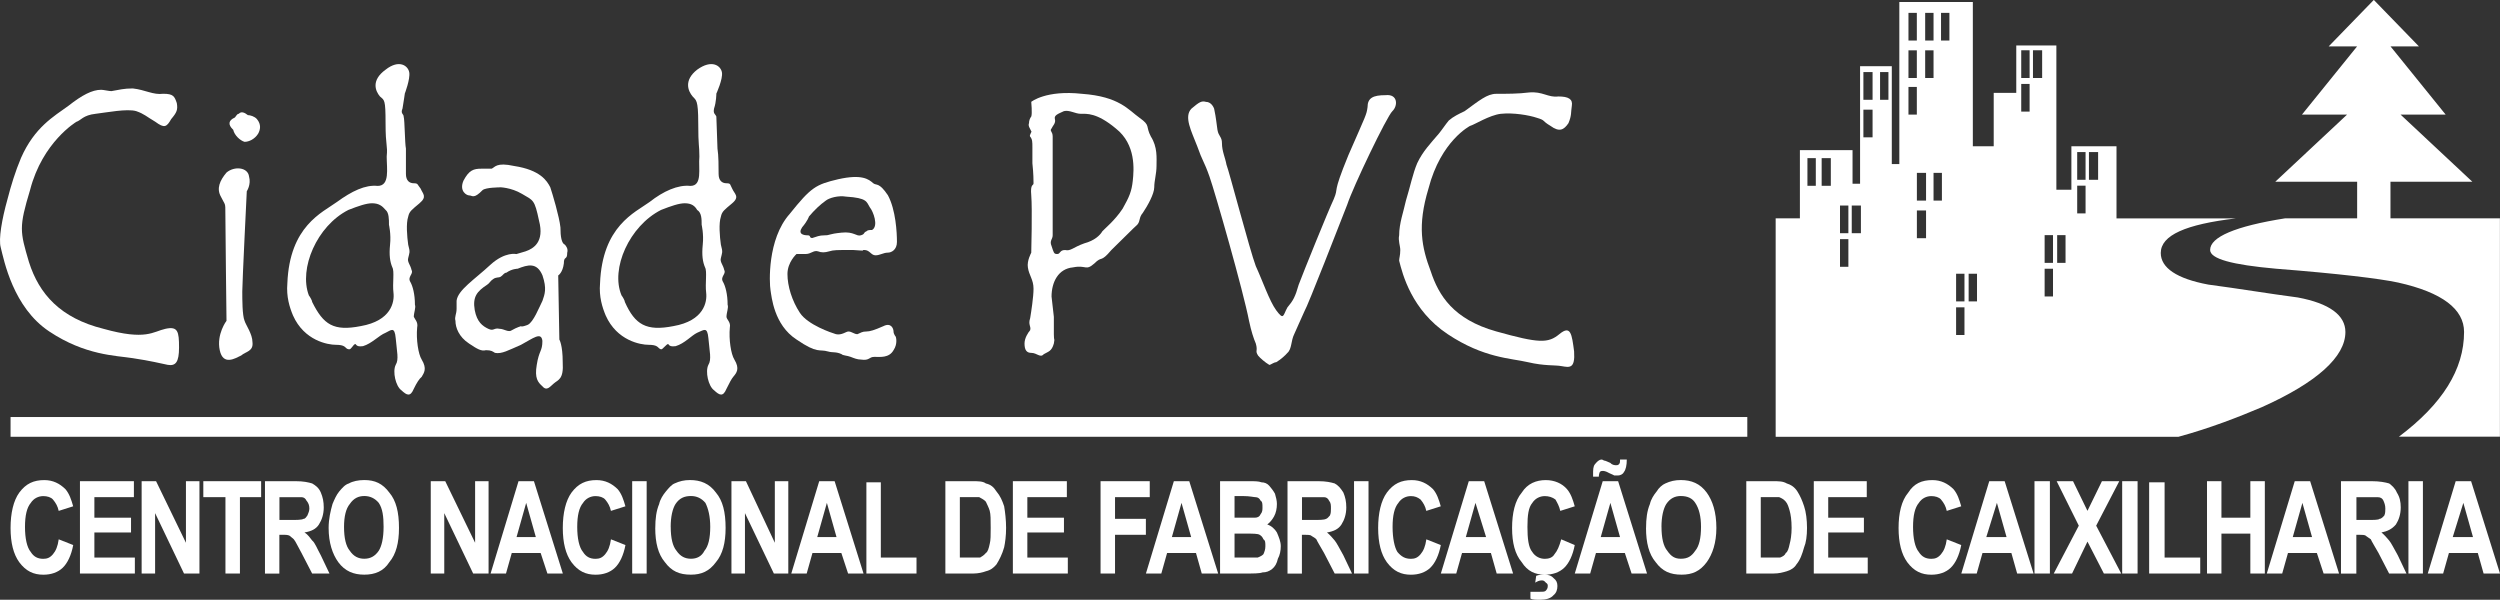
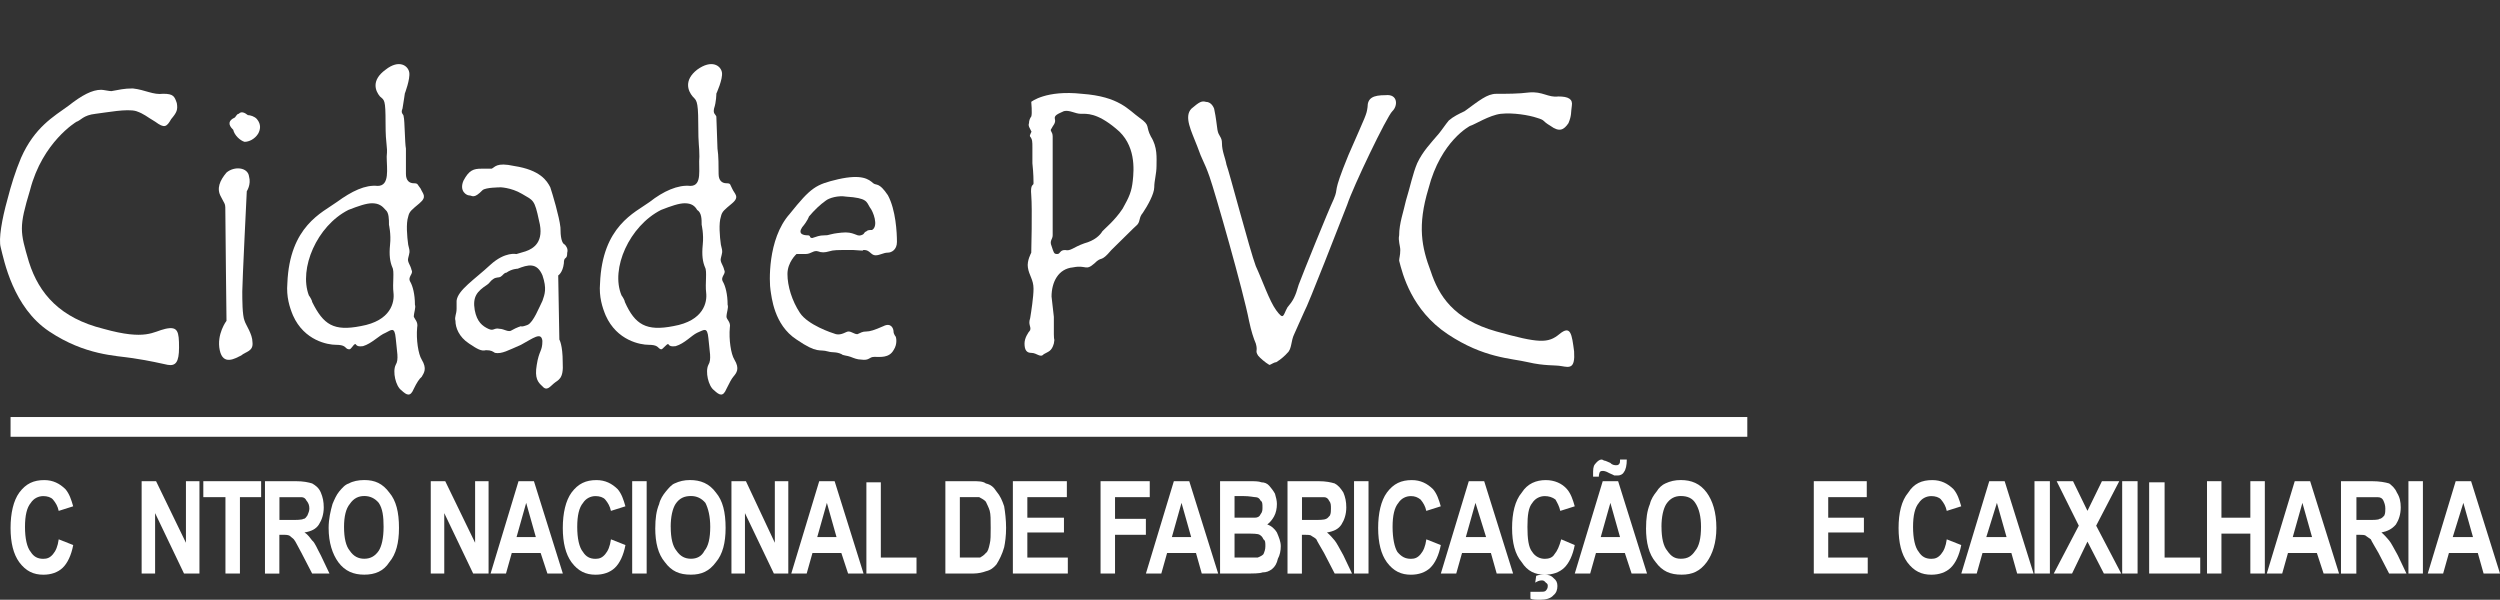
<svg xmlns="http://www.w3.org/2000/svg" width="396" height="95" viewBox="0 0 396 95" fill="none">
  <rect x="0" y="0" width="396" height="95" fill="#333333" stroke="none" />
  <g clip-path="url(#clip0_16_373)">
    <path fill-rule="evenodd" clip-rule="evenodd" d="M9.305 85.43L11.598 86.335C11.291 87.959 10.684 89.224 9.918 89.949C9.151 90.674 8.085 91.034 6.865 91.034C5.339 91.034 4.119 90.495 3.046 89.05C2.133 87.786 1.673 85.983 1.673 83.633C1.673 81.284 2.133 79.301 3.046 78.036C4.112 76.592 5.339 76.047 7.012 76.047C8.385 76.047 9.451 76.586 10.371 77.491C10.984 78.216 11.284 79.115 11.591 80.199L9.298 80.925C9.145 80.199 8.838 79.66 8.385 79.121C8.078 78.762 7.472 78.582 6.859 78.582C6.092 78.582 5.332 78.942 4.872 79.667C4.259 80.392 3.959 81.65 3.959 83.46C3.959 85.27 4.266 86.708 4.872 87.433C5.332 88.159 5.939 88.518 6.859 88.518C7.472 88.518 7.925 88.338 8.385 87.793C8.845 87.254 9.151 86.528 9.298 85.443" fill="white" />
-     <path fill-rule="evenodd" clip-rule="evenodd" d="M12.664 90.847V76.22H21.209V78.749H14.95V82.003H20.755V84.345H14.95V88.318H21.362V90.847H12.664Z" fill="white" />
    <path fill-rule="evenodd" clip-rule="evenodd" d="M22.435 90.847V76.22H24.721L29.453 85.976V76.22H31.593V90.847H29.147L24.568 81.277V90.847H22.435Z" fill="white" />
    <path fill-rule="evenodd" clip-rule="evenodd" d="M35.712 90.847V78.749H32.206V76.22H41.364V78.749H38.005V90.847H35.712Z" fill="white" />
    <path fill-rule="evenodd" clip-rule="evenodd" d="M44.264 82.362H45.943C47.01 82.362 47.776 82.362 48.083 82.183C48.389 82.183 48.543 81.823 48.696 81.643C48.849 81.284 49.003 80.918 49.003 80.559C49.003 80.02 48.849 79.654 48.543 79.294C48.389 78.935 48.083 78.755 47.776 78.755H44.264V82.369V82.362ZM41.971 90.847V76.22H46.856C48.076 76.22 48.843 76.399 49.449 76.579C50.062 76.938 50.516 77.304 50.822 78.023C51.129 78.749 51.282 79.467 51.282 80.372C51.282 81.457 50.975 82.362 50.516 83.081C50.056 83.806 49.296 84.166 48.223 84.345C48.836 84.705 49.136 85.25 49.443 85.61C49.902 85.969 50.209 86.874 50.816 87.959L52.189 90.847H49.443L47.763 87.6C47.15 86.515 46.85 85.796 46.543 85.43C46.39 85.25 46.083 85.071 45.93 84.891C45.623 84.711 45.317 84.711 44.71 84.711H44.25V90.854H41.958L41.971 90.847Z" fill="white" />
    <path fill-rule="evenodd" clip-rule="evenodd" d="M54.495 83.447C54.495 85.25 54.801 86.515 55.408 87.24C56.021 88.145 56.781 88.505 57.701 88.505C58.62 88.505 59.38 88.145 59.994 87.24C60.453 86.515 60.76 85.257 60.76 83.447C60.76 81.823 60.607 80.559 59.994 79.654C59.38 78.928 58.62 78.569 57.701 78.569C56.781 78.569 56.021 78.928 55.408 79.833C54.795 80.559 54.495 81.823 54.495 83.447ZM52.055 83.627C52.055 82.183 52.362 80.918 52.669 79.833C52.975 79.108 53.282 78.389 53.735 77.843C54.195 77.304 54.648 76.759 55.261 76.579C55.874 76.22 56.788 76.04 57.701 76.04C59.38 76.04 60.6 76.579 61.673 78.03C62.74 79.294 63.2 81.098 63.2 83.627C63.2 85.976 62.74 87.779 61.673 89.044C60.76 90.488 59.38 91.027 57.701 91.027C56.021 91.027 54.648 90.488 53.582 89.044C52.669 87.779 52.055 85.976 52.055 83.627Z" fill="white" />
    <path fill-rule="evenodd" clip-rule="evenodd" d="M68.232 90.847V76.22H70.525L75.257 85.976V76.22H77.39V90.847H74.95L70.371 81.277V90.847H68.232Z" fill="white" />
    <path fill-rule="evenodd" clip-rule="evenodd" d="M84.875 85.071L83.348 79.654L81.822 85.071H84.875ZM89.147 90.847H86.708L85.641 87.6H81.062L80.149 90.847H77.71L82.135 76.22H84.575L89.154 90.847H89.147Z" fill="white" />
    <path fill-rule="evenodd" clip-rule="evenodd" d="M96.779 85.43L99.072 86.335C98.765 87.959 98.159 89.224 97.392 89.949C96.626 90.674 95.559 91.034 94.339 91.034C92.813 91.034 91.593 90.495 90.52 89.05C89.607 87.786 89.147 85.983 89.147 83.633C89.147 81.284 89.607 79.301 90.52 78.036C91.587 76.592 92.813 76.047 94.486 76.047C95.859 76.047 96.925 76.586 97.845 77.491C98.459 78.216 98.758 79.115 99.065 80.199L96.772 80.925C96.619 80.199 96.312 79.66 95.859 79.121C95.552 78.762 94.946 78.582 94.333 78.582C93.566 78.582 92.806 78.942 92.347 79.667C91.733 80.392 91.433 81.65 91.433 83.46C91.433 85.27 91.74 86.708 92.347 87.433C92.806 88.159 93.413 88.518 94.333 88.518C94.946 88.518 95.399 88.338 95.859 87.793C96.319 87.254 96.626 86.528 96.772 85.443" fill="white" />
    <path d="M102.431 76.22H100.138V90.847H102.431V76.22Z" fill="white" />
    <path fill-rule="evenodd" clip-rule="evenodd" d="M106.243 83.447C106.243 85.25 106.55 86.515 107.157 87.24C107.77 88.145 108.53 88.505 109.449 88.505C110.369 88.505 111.129 88.145 111.589 87.24C112.202 86.515 112.502 85.257 112.502 83.447C112.502 81.823 112.195 80.559 111.736 79.654C111.122 78.928 110.363 78.569 109.443 78.569C108.376 78.569 107.61 78.928 107.003 79.833C106.543 80.559 106.237 81.823 106.237 83.447M103.797 83.627C103.797 82.183 103.951 80.918 104.411 79.833C104.564 79.108 105.024 78.389 105.477 77.843C105.93 77.298 106.39 76.759 106.85 76.579C107.616 76.22 108.376 76.04 109.289 76.04C110.969 76.04 112.342 76.579 113.409 78.03C114.475 79.294 114.935 81.098 114.935 83.627C114.935 85.976 114.475 87.779 113.409 89.044C112.342 90.488 111.116 91.027 109.436 91.027C107.603 91.027 106.383 90.488 105.317 89.044C104.251 87.779 103.791 85.976 103.791 83.627H103.797Z" fill="white" />
    <path fill-rule="evenodd" clip-rule="evenodd" d="M115.861 90.847V76.22H118.154L122.733 85.976V76.22H124.866V90.847H122.58L118.001 81.277V90.847H115.861Z" fill="white" />
    <path fill-rule="evenodd" clip-rule="evenodd" d="M132.504 85.071L130.978 79.654L129.452 85.071H132.504ZM136.777 90.847H134.337L133.271 87.6H128.692L127.779 90.847H125.339L129.765 76.22H132.204L136.783 90.847H136.777Z" fill="white" />
    <path fill-rule="evenodd" clip-rule="evenodd" d="M137.237 90.847V76.399H139.523V88.318H145.175V90.847H137.237Z" fill="white" />
    <path fill-rule="evenodd" clip-rule="evenodd" d="M152.04 78.749V88.318H155.246C155.553 88.139 155.859 87.959 156.159 87.593C156.466 87.413 156.619 86.868 156.772 86.149C156.926 85.61 156.926 84.705 156.926 83.62C156.926 82.356 156.926 81.45 156.772 80.911C156.619 80.372 156.312 79.827 156.159 79.467C155.853 79.108 155.393 78.928 155.093 78.742H152.04V78.749ZM149.747 76.22H154.02C154.933 76.22 155.699 76.22 156.159 76.579C156.926 76.759 157.379 77.118 157.839 77.843C158.452 78.569 158.752 79.288 159.058 80.193C159.212 81.098 159.365 82.362 159.365 83.627C159.365 84.891 159.212 85.976 159.058 86.695C158.752 87.779 158.292 88.684 157.839 89.403C157.379 89.942 156.926 90.308 156.159 90.488C155.699 90.668 154.939 90.847 154.173 90.847H149.747V76.22Z" fill="white" />
    <path fill-rule="evenodd" clip-rule="evenodd" d="M160.438 90.847V76.22H168.99V78.749H162.731V82.003H168.53V84.345H162.731V88.318H169.143V90.847H160.438Z" fill="white" />
    <path fill-rule="evenodd" clip-rule="evenodd" d="M174.328 90.847V76.22H182.12V78.749H176.621V82.183H181.507V84.711H176.621V90.847H174.328Z" fill="white" />
    <path fill-rule="evenodd" clip-rule="evenodd" d="M188.679 85.071L187.152 79.654L185.626 85.071H188.679ZM192.951 90.847H190.358L189.445 87.6H184.866L183.953 90.847H181.514L185.939 76.22H188.379L192.958 90.847H192.951Z" fill="white" />
    <path fill-rule="evenodd" clip-rule="evenodd" d="M195.551 84.525V88.318H199.216C199.676 88.139 199.983 87.959 200.13 87.779C200.283 87.42 200.436 87.054 200.436 86.515C200.436 85.976 200.436 85.61 200.13 85.43C199.976 85.071 199.823 84.891 199.516 84.705C199.21 84.525 198.45 84.525 197.377 84.525H195.544H195.551ZM195.551 78.569V82.003H198.756C199.216 82.003 199.523 81.823 199.67 81.464C199.976 81.104 199.976 80.738 199.976 80.379C199.976 79.84 199.976 79.474 199.67 79.294C199.516 78.935 199.21 78.755 198.903 78.755C198.597 78.755 197.99 78.576 196.917 78.576H195.544L195.551 78.569ZM193.258 76.22H197.837C198.75 76.22 199.363 76.22 199.823 76.399C200.283 76.399 200.736 76.579 201.043 76.938C201.349 77.298 201.656 77.664 201.956 78.203C202.109 78.742 202.262 79.288 202.262 79.827C202.262 80.552 202.109 81.271 201.802 81.817C201.496 82.356 201.189 82.722 200.736 83.081C201.349 83.261 201.956 83.806 202.262 84.345C202.569 85.071 202.876 85.79 202.876 86.515C202.876 87.24 202.722 87.959 202.416 88.505C202.262 89.23 201.956 89.769 201.503 90.129C201.043 90.488 200.589 90.668 199.976 90.668C199.516 90.847 198.603 90.847 197.077 90.847H193.258V76.22Z" fill="white" />
    <path fill-rule="evenodd" clip-rule="evenodd" d="M206.235 82.362H207.915C208.981 82.362 209.747 82.362 210.054 82.183C210.207 82.183 210.514 81.823 210.667 81.643C210.821 81.284 210.821 80.918 210.821 80.559C210.821 80.02 210.821 79.654 210.514 79.294C210.361 78.935 210.054 78.755 209.747 78.755H206.235V82.369V82.362ZM203.942 90.847V76.22H208.828C210.047 76.22 210.814 76.399 211.42 76.579C212.034 76.938 212.334 77.304 212.793 78.023C213.1 78.749 213.253 79.467 213.253 80.372C213.253 81.457 212.947 82.362 212.487 83.081C212.027 83.806 211.267 84.166 210.194 84.345C210.654 84.705 211.107 85.25 211.414 85.61C211.72 85.969 212.18 86.874 212.787 87.959L214.16 90.847H211.414L209.734 87.6C209.121 86.515 208.668 85.796 208.514 85.43C208.361 85.25 208.054 85.071 207.748 84.891C207.595 84.711 207.135 84.711 206.681 84.711H206.222V90.854H203.929L203.942 90.847Z" fill="white" />
    <path d="M216.773 76.22H214.48V90.847H216.773V76.22Z" fill="white" />
    <path fill-rule="evenodd" clip-rule="evenodd" d="M225.931 85.43L228.223 86.335C227.917 87.959 227.31 89.224 226.544 89.949C225.777 90.674 224.711 91.034 223.491 91.034C221.965 91.034 220.745 90.495 219.672 89.05C218.759 87.786 218.299 85.983 218.299 83.633C218.299 81.284 218.759 79.301 219.672 78.036C220.738 76.592 221.965 76.047 223.638 76.047C225.011 76.047 226.077 76.586 226.997 77.491C227.61 78.216 227.91 79.115 228.217 80.199L225.924 80.925C225.771 80.199 225.464 79.66 225.011 79.121C224.551 78.762 224.098 78.582 223.484 78.582C222.718 78.582 221.958 78.942 221.498 79.667C220.885 80.392 220.585 81.65 220.585 83.46C220.585 85.27 220.892 86.708 221.352 87.433C221.965 88.159 222.571 88.518 223.491 88.518C224.104 88.518 224.558 88.338 225.017 87.793C225.477 87.254 225.784 86.528 225.931 85.443" fill="white" />
    <path fill-rule="evenodd" clip-rule="evenodd" d="M235.395 85.071L233.715 79.654L232.189 85.071H235.395ZM239.668 90.847H237.075L236.162 87.6H231.583L230.669 90.847H228.23L232.656 76.22H235.095L239.674 90.847H239.668Z" fill="white" />
    <path fill-rule="evenodd" clip-rule="evenodd" d="M242.42 94.82V93.736H243.947C244.407 93.736 244.713 93.736 244.86 93.556C245.013 93.376 245.166 93.197 245.166 92.831C245.166 92.651 245.166 92.471 244.86 92.291C244.706 92.112 244.553 91.932 244.247 91.932C243.787 91.932 243.48 92.112 243.18 92.291L243.333 91.207C243.793 91.027 244.247 91.027 244.706 91.027C245.32 91.027 245.773 91.207 246.08 91.566C246.539 91.925 246.693 92.291 246.693 92.831C246.693 93.37 246.539 93.915 246.08 94.275C245.62 94.814 244.86 95 243.94 95C243.327 95 242.72 95 242.414 94.82M247.299 85.43L249.439 86.335C249.132 87.959 248.526 89.224 247.759 89.949C246.993 90.674 245.926 91.034 244.706 91.034C243.18 91.034 241.96 90.495 241.041 89.05C239.974 87.786 239.514 85.983 239.514 83.633C239.514 81.284 239.974 79.301 241.041 78.036C241.954 76.592 243.333 76.047 244.86 76.047C246.233 76.047 247.453 76.586 248.219 77.491C248.832 78.216 249.132 79.115 249.439 80.199L247.146 80.925C246.993 80.199 246.686 79.66 246.379 79.121C245.92 78.762 245.313 78.582 244.7 78.582C243.933 78.582 243.173 78.942 242.714 79.667C242.1 80.392 241.947 81.65 241.947 83.46C241.947 85.27 242.1 86.708 242.714 87.433C243.173 88.159 243.933 88.518 244.7 88.518C245.313 88.518 245.92 88.338 246.226 87.793C246.686 87.254 246.993 86.528 247.293 85.443L247.299 85.43Z" fill="white" />
    <path fill-rule="evenodd" clip-rule="evenodd" d="M253.258 75.501H252.345V75.141C252.345 74.416 252.345 73.877 252.651 73.518C252.958 73.158 253.265 72.792 253.718 72.792C253.871 72.792 254.024 72.972 254.178 72.972C254.331 72.972 254.638 73.152 255.091 73.331C255.397 73.691 255.857 73.691 256.004 73.691C256.151 73.691 256.311 73.691 256.464 73.511C256.617 73.331 256.617 73.152 256.617 72.786H257.684C257.684 73.691 257.53 74.409 257.224 74.775C257.07 75.135 256.611 75.314 256.311 75.314H255.697C255.697 75.314 255.391 75.135 254.931 74.955C254.318 74.596 254.018 74.596 253.864 74.596C253.711 74.596 253.558 74.596 253.405 74.775C253.405 74.775 253.251 75.135 253.251 75.501M256.611 85.071L255.084 79.654L253.558 85.071H256.611ZM260.883 90.847H258.443L257.377 87.6H252.798L251.885 90.847H249.445L253.871 76.22H256.311L260.89 90.847H260.883Z" fill="white" />
    <path fill-rule="evenodd" clip-rule="evenodd" d="M263.182 83.447C263.182 85.25 263.489 86.515 264.096 87.24C264.709 88.145 265.315 88.505 266.235 88.505C267.302 88.505 267.915 88.145 268.528 87.24C269.141 86.515 269.441 85.257 269.441 83.447C269.441 81.823 269.134 80.559 268.528 79.654C268.068 78.928 267.308 78.569 266.235 78.569C265.322 78.569 264.555 78.928 263.942 79.833C263.482 80.559 263.176 81.823 263.176 83.447M260.736 83.627C260.736 82.183 260.89 80.918 261.349 79.833C261.503 79.108 261.963 78.389 262.416 77.843C262.723 77.304 263.329 76.759 263.789 76.579C264.555 76.22 265.315 76.04 266.228 76.04C267.908 76.04 269.281 76.579 270.348 78.03C271.261 79.294 271.874 81.098 271.874 83.627C271.874 85.976 271.261 87.779 270.348 89.044C269.281 90.488 268.055 91.027 266.375 91.027C264.542 91.027 263.322 90.488 262.256 89.044C261.19 87.779 260.73 85.976 260.73 83.627H260.736Z" fill="white" />
-     <path fill-rule="evenodd" clip-rule="evenodd" d="M278.906 78.749V88.318H281.958C282.418 88.139 282.725 87.959 282.871 87.593C283.178 87.413 283.331 86.868 283.485 86.149C283.638 85.61 283.791 84.705 283.791 83.62C283.791 82.356 283.638 81.45 283.485 80.911C283.331 80.372 283.178 79.827 282.871 79.467C282.565 79.108 282.258 78.928 281.805 78.742H278.906V78.749ZM276.613 76.22H280.732C281.798 76.22 282.412 76.22 283.025 76.579C283.638 76.759 284.244 77.118 284.704 77.843C285.164 78.569 285.471 79.288 285.771 80.193C286.077 81.098 286.231 82.362 286.231 83.627C286.231 84.891 286.077 85.976 285.771 86.695C285.464 87.779 285.158 88.684 284.551 89.403C284.244 89.942 283.638 90.308 283.025 90.488C282.412 90.668 281.805 90.847 280.885 90.847H276.613V76.22Z" fill="white" />
    <path fill-rule="evenodd" clip-rule="evenodd" d="M287.304 90.847V76.22H295.695V78.749H289.59V82.003H295.242V84.345H289.59V88.318H295.849V90.847H287.304Z" fill="white" />
    <path fill-rule="evenodd" clip-rule="evenodd" d="M308.366 85.43L310.659 86.335C310.352 87.959 309.746 89.224 308.979 89.949C308.213 90.674 307.146 91.034 305.926 91.034C304.4 91.034 303.18 90.495 302.107 89.05C301.194 87.786 300.734 85.983 300.734 83.633C300.734 81.284 301.194 79.301 302.261 78.036C303.174 76.592 304.4 76.047 306.08 76.047C307.453 76.047 308.519 76.586 309.439 77.491C310.052 78.216 310.352 79.115 310.659 80.199L308.366 80.925C308.213 80.199 307.906 79.66 307.453 79.121C307.146 78.762 306.54 78.582 305.926 78.582C305.16 78.582 304.4 78.942 303.94 79.667C303.327 80.392 303.027 81.65 303.027 83.46C303.027 85.27 303.334 86.708 303.94 87.433C304.4 88.159 305.007 88.518 305.926 88.518C306.54 88.518 306.993 88.338 307.453 87.793C307.913 87.254 308.219 86.528 308.366 85.443" fill="white" />
    <path fill-rule="evenodd" clip-rule="evenodd" d="M317.837 85.071L316.311 79.654L314.631 85.071H317.837ZM322.109 90.847H319.517L318.604 87.6H314.025L313.111 90.847H310.672L315.098 76.22H317.537L322.116 90.847H322.109Z" fill="white" />
    <path d="M324.702 76.22H322.263V90.847H324.702V76.22Z" fill="white" />
    <path fill-rule="evenodd" clip-rule="evenodd" d="M325.315 90.847L329.281 83.267L325.775 76.22H328.368L330.654 80.918L332.947 76.22H335.693L332.034 83.267L336 90.847H333.254L330.654 85.79L328.215 90.847H325.315Z" fill="white" />
    <path d="M338.593 76.22H336.153V90.847H338.593V76.22Z" fill="white" />
    <path fill-rule="evenodd" clip-rule="evenodd" d="M340.426 90.847V76.399H342.872V88.318H348.517V90.847H340.426Z" fill="white" />
    <path fill-rule="evenodd" clip-rule="evenodd" d="M349.59 90.847V76.22H351.876V82.003H356.455V76.22H358.748V90.847H356.455V84.525H351.876V90.847H349.59Z" fill="white" />
    <path fill-rule="evenodd" clip-rule="evenodd" d="M366.227 85.071L364.7 79.654L363.174 85.071H366.227ZM370.499 90.847H368.059L366.993 87.6H362.414L361.501 90.847H359.061L363.487 76.22H365.927L370.506 90.847H370.499Z" fill="white" />
    <path fill-rule="evenodd" clip-rule="evenodd" d="M373.252 82.362H374.931C375.998 82.362 376.764 82.362 376.917 82.183C377.224 82.183 377.531 81.823 377.684 81.643C377.837 81.284 377.837 80.918 377.837 80.559C377.837 80.02 377.684 79.654 377.531 79.294C377.377 78.935 377.071 78.755 376.618 78.755H373.258V82.369L373.252 82.362ZM370.812 90.847V76.22H375.698C376.917 76.22 377.837 76.399 378.444 76.579C378.904 76.938 379.357 77.304 379.664 78.023C380.123 78.749 380.277 79.467 380.277 80.372C380.277 81.457 379.97 82.362 379.51 83.081C378.897 83.806 378.137 84.166 377.217 84.345C377.677 84.705 378.131 85.25 378.437 85.61C378.744 85.969 379.204 86.874 379.81 87.959L381.183 90.847H378.437L376.758 87.6C376.144 86.515 375.691 85.796 375.538 85.43C375.231 85.25 375.078 85.071 374.771 84.891C374.618 84.711 374.158 84.711 373.705 84.711H373.245V90.854H370.806L370.812 90.847Z" fill="white" />
    <path d="M383.789 76.22H381.496V90.847H383.789V76.22Z" fill="white" />
    <path fill-rule="evenodd" clip-rule="evenodd" d="M391.721 85.071L390.195 79.654L388.515 85.071H391.721ZM395.993 90.847H393.401L392.487 87.6H387.908L386.995 90.847H384.556L388.982 76.22H391.421L396 90.847H395.993Z" fill="white" />
    <path d="M276.773 66.057H1.673V69.185H276.773V66.057Z" fill="white" />
-     <path fill-rule="evenodd" clip-rule="evenodd" d="M292.783 42.266V37.88H291.456V42.266H292.783ZM292.783 36.942V32.556H291.456V36.942H292.783ZM287.624 29.428V25.043H286.297V29.428H287.624ZM294.769 36.942V32.556H293.316V36.942H294.769ZM290.003 29.428V25.043H288.55V29.428H290.003ZM311.172 53.067V48.681H309.846V53.067H311.172ZM311.172 47.743V43.357H309.846V47.743H311.172ZM305.087 37.727V33.342H303.634V37.727H305.087ZM313.158 47.743V43.357H311.832V47.743H313.158ZM296.615 21.755V17.369H295.162V21.755H296.615ZM305.087 31.771V27.385H303.634V31.771H305.087ZM307.599 31.771V27.385H306.273V31.771H307.599ZM296.615 15.806V11.42H295.162V15.806H296.615ZM299.128 15.806V11.42H297.802V15.806H299.128ZM325.196 46.958V42.572H323.869V46.958H325.196ZM303.627 18.155V13.769H302.301V18.155H303.627ZM325.196 41.634V37.248H323.869V41.634H325.196ZM303.627 12.358V7.973H302.301V12.358H303.627ZM327.182 41.634V37.248H325.855V41.634H327.182ZM306.273 12.358V7.973H304.947V12.358H306.273ZM303.627 6.409V2.036H302.301V6.422H303.627V6.409ZM306.273 6.409V2.036H304.947V6.422H306.273V6.409ZM308.786 6.409V2.036H307.459V6.422H308.786V6.409ZM330.354 33.801V29.415H329.028V33.801H330.354ZM321.49 17.676V13.29H320.163V17.676H321.49ZM330.354 28.477V24.091H329.028V28.477H330.354ZM332.341 28.477V24.091H330.888V28.477H332.341ZM321.49 12.352V7.966H320.163V12.352H321.49ZM323.476 12.352V7.966H322.023V12.352H323.476ZM281.265 69.172V34.579H285.104V23.778H293.442V29.102H294.636V10.488H299.661V25.988H300.854V0.313H312.498V23.166H315.804V14.714H319.377V7.201H325.729V30.054H328.108V23.166H335.253V34.593H354.176C346.238 35.531 342.265 37.255 342.265 40.07C342.265 42.419 344.778 44.143 349.81 45.081C354.576 45.706 359.208 46.492 363.967 47.117C368.993 48.056 371.512 49.932 371.512 52.594C371.512 56.508 367.013 60.58 358.282 64.493C354.576 66.057 350.21 67.781 345.051 69.192H281.272L281.265 69.172ZM395.993 69.172H379.984C386.862 64.008 390.308 58.531 390.308 52.581C390.308 48.981 386.869 46.319 379.857 44.755C376.944 44.129 370.459 43.344 360.534 42.565C353.523 41.94 350.083 41.001 350.083 39.59C350.083 37.554 354.056 35.831 361.994 34.579H373.372V28.79H360.401L371.779 18.148H364.634L373.365 7.347H368.866L376.011 -0.013L383.156 7.347H378.657L387.389 18.148H380.243L391.621 28.79H378.65V34.579H395.987V69.172H395.993Z" fill="white" />
    <path fill-rule="evenodd" clip-rule="evenodd" d="M12.091 19.299C12.804 19.087 13.164 18.241 15.13 18.028C16.916 17.815 20.136 17.183 21.569 17.602C22.822 18.028 23.175 18.448 24.608 19.293C26.041 20.351 26.394 20.138 27.114 18.867C28.007 17.809 28.187 17.39 28.007 16.331C27.647 15.273 27.474 14.854 25.861 14.854C24.255 15.067 23.002 14.222 21.035 14.009C19.602 14.009 18.889 14.222 17.636 14.435C17.276 14.435 16.383 14.222 16.03 14.222C14.597 14.222 12.991 15.067 10.844 16.757C8.518 18.448 5.479 20.145 3.333 25.003C2.439 27.119 1.726 29.442 1.186 31.558C0.293 34.739 -0.247 37.907 0.113 39.178C0.647 41.294 2.08 48.695 7.798 52.501C13.517 56.308 18.349 56.308 21.029 56.734C23.888 57.16 25.501 57.579 26.574 57.792C27.827 58.005 28.36 57.366 28.36 55.043C28.36 52.508 28.18 51.656 26.214 52.082C24.248 52.508 23.175 53.985 16.383 52.082C9.591 50.392 6.192 46.585 4.586 41.507C3.153 36.642 2.979 36.01 4.766 30.087C6.732 22.474 12.097 19.299 12.097 19.299" fill="white" />
    <path fill-rule="evenodd" clip-rule="evenodd" d="M36.945 20.564C37.125 21.409 38.018 22.254 38.731 22.467C39.445 22.467 40.338 22.041 40.878 21.196C41.238 20.564 41.411 19.719 40.698 18.867C40.338 18.441 39.625 18.235 39.265 18.235C38.731 17.809 38.192 17.602 37.832 18.022C37.472 18.022 37.298 18.654 37.118 18.654C36.225 19.08 36.045 19.712 36.939 20.557" fill="white" />
    <path fill-rule="evenodd" clip-rule="evenodd" d="M39.091 30.294C39.091 30.294 39.805 29.235 39.451 27.964C39.271 26.487 37.125 26.274 35.879 27.332C34.806 28.603 34.273 29.868 34.986 31.139C35.699 32.616 35.699 31.984 35.699 33.887C35.699 35.791 35.879 50.811 35.879 50.811C35.879 50.811 34.273 52.927 34.806 55.463C35.339 57.998 37.312 56.734 38.205 56.308C38.918 55.676 40.171 55.676 39.991 54.192C39.991 52.92 38.918 51.443 38.738 50.811C38.378 49.966 38.378 47.423 38.378 46.159C38.378 44.682 39.091 30.294 39.091 30.294Z" fill="white" />
    <path fill-rule="evenodd" clip-rule="evenodd" d="M61.613 35.584C61.613 34.739 61.613 33.681 61.08 33.255C60.547 32.623 60.007 32.197 58.934 32.197C58.041 32.197 56.788 32.623 55.181 33.255C50.176 35.791 47.316 42.559 48.923 46.791C49.103 47.004 49.456 47.636 49.456 47.849C51.242 51.443 52.855 52.501 57.141 51.656C61.966 50.811 62.506 47.849 62.326 46.365C62.146 44.888 62.506 42.978 62.146 42.346C61.786 41.501 61.613 40.442 61.786 38.752C61.966 37.062 61.606 35.578 61.606 35.578M64.113 14.847C64.113 14.847 65.006 12.518 64.826 11.466C64.646 10.408 63.219 9.35 61.073 11.041C58.747 12.731 59.467 14.421 60.18 15.273C60.893 15.905 61.073 15.699 61.073 19.506C61.073 23.312 61.433 22.893 61.253 24.797C61.253 26.7 61.786 29.448 59.82 29.448C57.854 29.235 55.708 30.294 53.382 31.984C51.056 33.674 45.87 35.791 45.517 44.888C45.337 47.004 45.877 48.695 46.41 49.966C48.196 53.985 51.955 54.617 53.202 54.617C54.635 54.617 54.635 55.043 54.988 55.25C55.521 55.463 55.521 55.25 56.061 54.617C56.594 54.192 56.061 55.043 57.494 54.831C58.927 54.404 60 53.14 61.073 52.714C61.966 52.288 62.506 51.656 62.68 53.559C62.86 55.676 63.213 56.94 62.68 57.792C62.146 58.85 62.68 61.179 63.573 61.812C64.466 62.657 65.006 62.87 65.539 61.599C66.014 60.614 66.432 59.979 66.792 59.695C67.152 59.063 67.685 58.424 66.792 56.947C66.259 56.102 65.899 53.772 66.079 51.869C66.259 51.024 65.719 50.598 65.546 50.179C65.546 49.546 65.906 48.701 65.726 48.275C65.726 46.585 65.366 45.314 65.012 44.682C64.479 43.836 65.546 43.41 65.192 42.778C65.012 41.933 64.479 41.507 64.659 40.875C64.839 40.03 65.019 40.03 64.659 38.759C64.479 37.488 64.299 35.371 64.659 34.32C64.839 33.475 65.192 33.262 66.445 32.203C67.698 31.145 66.979 30.726 66.625 29.874C66.092 29.242 66.266 29.029 65.552 29.029C64.839 29.029 64.299 28.603 64.299 27.552V23.532C64.119 22.687 64.119 19.093 63.939 18.454C63.939 18.028 63.406 18.028 63.759 17.183C63.939 16.125 64.119 14.854 64.119 14.854L64.113 14.847Z" fill="white" />
    <path fill-rule="evenodd" clip-rule="evenodd" d="M81.995 42.565C83.602 41.933 85.035 41.507 85.928 43.623C86.641 45.74 86.288 46.585 85.928 47.643C85.395 48.701 84.495 51.024 83.602 51.45C82.529 51.876 82.529 51.663 82.529 51.663C82.529 51.663 81.815 51.876 81.096 52.295C80.562 52.721 79.843 52.082 79.129 52.082C78.236 51.869 78.236 52.508 77.343 52.082C76.45 51.656 75.557 51.024 75.197 49.12C74.837 47.004 75.557 46.159 77.163 45.101C77.523 44.888 77.696 44.469 78.056 44.256C78.59 43.83 78.949 44.043 79.309 43.83C79.669 43.617 79.843 43.197 80.202 43.197C81.096 42.565 81.989 42.565 81.989 42.565M79.129 29.661C79.129 29.661 80.916 29.661 82.702 30.719C84.488 31.778 84.668 31.565 85.381 34.952C86.274 38.339 84.488 39.391 83.235 39.817L81.802 40.243C81.802 40.243 80.016 39.817 77.69 41.933C75.183 44.262 72.504 45.953 72.324 47.643V48.914C72.324 49.759 71.964 50.185 72.144 50.818C72.144 51.876 72.677 53.353 74.29 54.411C75.543 55.256 76.257 55.682 76.97 55.469C77.863 55.469 78.043 55.682 78.403 55.895C79.476 56.108 80.549 55.469 82.515 54.624C84.481 53.566 85.735 52.508 85.915 53.992C85.915 55.682 85.381 55.469 85.021 57.799C84.662 59.915 85.201 60.547 85.915 61.186C86.628 62.031 87.168 61.186 87.701 60.76C88.414 60.128 89.307 60.128 89.134 57.379C89.134 54.631 88.601 53.786 88.601 53.786L88.421 43.63C88.421 43.63 89.134 43.204 89.314 41.727C89.314 40.456 89.847 41.301 89.847 40.036C90.027 39.404 89.667 38.978 89.487 38.765C88.954 38.552 88.774 37.494 88.774 36.017C88.594 34.326 87.521 30.726 87.168 29.675C86.634 28.616 85.561 26.926 81.449 26.294C78.59 25.662 78.409 26.507 77.876 26.72H76.27C75.017 26.72 74.304 26.933 73.411 28.623C72.697 30.314 73.944 30.952 74.304 30.952C74.837 30.952 75.017 31.585 76.45 30.107C76.983 29.681 79.129 29.681 79.129 29.681V29.661Z" fill="white" />
    <path fill-rule="evenodd" clip-rule="evenodd" d="M111.142 35.584C111.142 34.739 111.142 33.681 110.429 33.255C110.069 32.623 109.536 32.197 108.463 32.197C107.57 32.197 106.317 32.623 104.71 33.255C99.705 35.791 96.665 42.559 98.452 46.791C98.632 47.004 98.985 47.636 98.985 47.849C100.591 51.443 102.384 52.501 106.67 51.656C111.496 50.811 112.035 47.849 111.856 46.365C111.676 44.888 112.035 42.978 111.676 42.346C111.316 41.501 111.142 40.442 111.316 38.752C111.496 37.062 111.136 35.578 111.136 35.578M113.462 14.847C113.462 14.847 114.535 12.518 114.355 11.466C114.175 10.408 112.749 9.35 110.423 11.041C108.276 12.731 108.989 14.421 109.709 15.273C110.243 15.905 110.602 15.699 110.602 19.506C110.602 23.312 110.782 22.893 110.782 24.797C110.602 26.7 111.316 29.448 109.349 29.448C107.383 29.235 105.057 30.294 102.911 31.984C100.585 33.674 95.399 35.791 95.046 44.888C94.866 47.004 95.406 48.695 95.939 49.966C97.725 53.985 101.484 54.617 102.731 54.617C104.164 54.617 104.164 55.043 104.517 55.25C104.877 55.463 104.877 55.25 105.59 54.617C106.123 54.192 105.59 55.043 107.023 54.831C108.456 54.404 109.529 53.14 110.423 52.714C111.496 52.288 112.029 51.656 112.209 53.559C112.389 55.676 112.742 56.94 112.209 57.792C111.676 58.85 112.209 61.179 113.102 61.812C113.995 62.657 114.535 62.87 115.068 61.599C115.544 60.614 115.901 59.979 116.141 59.695C116.674 59.063 117.214 58.424 116.321 56.947C115.788 56.102 115.428 53.772 115.608 51.869C115.788 51.024 115.075 50.598 115.075 50.179C115.075 49.546 115.435 48.701 115.255 48.275C115.255 46.585 114.895 45.314 114.542 44.682C114.008 43.836 115.075 43.41 114.722 42.778C114.542 41.933 114.008 41.507 114.188 40.875C114.368 40.03 114.548 40.03 114.188 38.759C114.008 37.488 113.828 35.371 114.188 34.32C114.368 33.475 114.722 33.262 115.975 32.203C117.228 31.145 116.335 30.726 115.975 29.874C115.615 29.242 115.795 29.029 115.081 29.029C114.368 29.029 113.828 28.603 113.828 27.552C113.828 26.5 113.828 24.59 113.648 23.532C113.648 22.687 113.469 19.093 113.469 18.454C113.289 18.028 112.935 18.028 113.109 17.183C113.469 16.125 113.469 14.854 113.469 14.854L113.462 14.847Z" fill="white" />
    <path fill-rule="evenodd" clip-rule="evenodd" d="M128.125 34.313C129.018 33.255 129.912 32.41 130.805 31.778C131.338 31.352 132.771 30.932 134.024 31.145C137.423 31.358 137.243 31.991 137.777 32.836C138.31 33.468 139.21 35.797 138.136 36.429C137.777 36.429 137.423 36.429 137.243 36.642C136.71 36.855 137.063 37.068 136.35 37.275C135.637 37.488 135.277 36.642 133.311 36.849C131.165 37.062 131.525 37.275 130.631 37.275C129.738 37.275 129.378 37.488 128.665 37.7C128.132 37.7 128.485 37.275 127.952 37.275C127.239 37.275 126.346 37.062 127.059 36.004C127.952 34.945 128.132 34.313 128.132 34.313M127.599 40.236C128.492 40.236 128.852 39.604 129.565 39.81C130.098 40.023 130.638 40.023 131.351 39.81C132.064 39.597 132.424 39.597 135.104 39.597C137.783 39.81 136.177 39.597 136.89 39.597C137.783 39.597 137.963 40.442 138.676 40.442C139.389 40.442 139.929 40.017 140.643 40.017C141.176 40.017 142.076 39.591 142.076 38.326C142.076 36.849 141.896 33.248 140.643 30.926C139.21 28.809 138.856 29.442 138.316 29.022C137.603 28.39 136.53 27.545 132.771 28.39C129.198 29.235 128.479 29.661 125.086 33.887C121.513 37.907 121.867 44.888 122.047 45.946C122.227 47.004 122.58 51.443 126.159 53.772C129.558 56.102 129.732 55.25 131.165 55.676C131.878 55.889 132.418 55.676 133.311 56.102C133.491 56.315 134.204 56.315 134.744 56.528C135.277 56.74 135.817 56.953 136.35 56.953C137.783 57.166 137.603 56.528 138.496 56.528C139.389 56.528 140.823 56.74 141.536 55.469C142.249 54.411 141.896 53.353 141.896 53.353C141.896 53.353 141.536 52.927 141.536 52.508C141.536 52.089 141.176 51.031 139.929 51.663C138.496 52.295 137.783 52.508 137.25 52.508C136.537 52.508 136.357 52.721 135.817 52.934C135.284 52.934 134.924 52.508 134.384 52.508C134.024 52.508 133.311 53.14 132.418 52.934C131.705 52.721 127.945 51.456 126.699 49.546C125.446 47.643 124.733 45.314 124.733 43.41C124.733 41.507 126.166 40.236 126.166 40.236H127.599Z" fill="white" />
    <path fill-rule="evenodd" clip-rule="evenodd" d="M166.744 21.622C166.744 20.777 166.21 20.777 166.564 20.351C166.744 19.925 167.277 19.506 167.097 18.874C166.917 18.241 167.63 18.028 168.53 17.602C169.423 17.39 170.316 18.028 171.209 18.028C172.102 18.028 173.715 17.815 176.755 20.358C179.974 22.893 179.614 26.913 179.434 28.61C179.254 30.3 178.901 31.145 177.828 33.049C176.575 34.952 174.968 36.223 174.608 36.642C174.249 37.275 173.355 38.12 171.749 38.546C169.963 39.178 169.603 39.817 168.71 39.604C167.817 39.604 167.997 40.236 167.457 40.236C166.917 40.236 166.923 40.023 166.564 38.965C166.204 38.12 166.744 37.907 166.744 37.275V21.622ZM166.564 47.004C166.564 44.675 167.637 42.565 169.963 42.352C172.109 41.926 171.929 42.985 173.362 41.72C174.615 40.449 174.255 41.72 176.041 39.604C178.008 37.7 179.441 36.217 180.154 35.584C180.687 34.952 180.334 34.526 181.047 33.681C181.76 32.623 182.833 30.719 182.833 29.661C182.833 28.603 183.193 27.545 183.193 26.281C183.193 25.016 183.373 23.319 182.3 21.629C181.407 19.938 182.3 19.938 180.514 18.667C178.728 17.396 177.295 15.287 171.396 14.861C165.677 14.228 163.351 16.132 163.351 16.132C163.351 16.132 163.531 18.035 163.351 18.461C163.171 18.674 162.991 19.093 162.991 19.519C162.811 19.945 163.171 20.364 163.351 20.79C163.531 20.79 162.991 21.422 163.171 21.635C163.531 22.061 163.531 22.481 163.531 23.326V25.861C163.711 27.552 163.711 28.61 163.711 29.036C163.711 29.462 163.178 29.036 163.351 30.939C163.531 33.055 163.351 40.036 163.351 40.036C163.351 40.036 162.638 41.307 162.818 42.366C162.998 43.637 163.711 44.269 163.711 45.746C163.711 47.017 163.351 49.34 163.178 50.398C162.818 51.456 163.358 51.669 163.178 52.302C162.818 52.727 162.284 53.573 162.284 54.418C162.284 55.476 162.644 55.895 163.358 55.895C164.251 55.895 164.791 56.74 165.324 56.108C166.037 55.682 166.577 55.682 166.93 54.418C167.11 53.36 166.93 54.205 166.93 52.941V50.192C166.75 48.715 166.57 47.017 166.57 47.017L166.564 47.004Z" fill="white" />
    <path fill-rule="evenodd" clip-rule="evenodd" d="M232.896 19.932C233.609 19.719 235.935 18.241 237.721 18.028C239.688 17.815 242.194 18.241 243.44 18.661C244.873 19.087 244.153 19.087 245.586 19.932C247.019 20.99 247.732 20.564 248.446 19.506C248.979 18.235 248.806 17.815 248.979 16.757C249.159 15.699 248.446 15.28 246.833 15.28C245.226 15.493 244.327 14.435 242.187 14.648C240.581 14.861 238.608 14.861 237.001 14.861C235.568 14.861 234.322 15.919 231.996 17.609C231.103 18.035 230.21 18.454 229.49 19.087C228.957 19.719 228.417 20.564 227.883 21.203C226.63 22.68 225.377 23.951 224.484 25.855C223.771 27.545 223.411 29.448 222.698 31.778C222.338 33.468 221.625 35.371 221.625 37.275C221.445 38.12 221.805 38.965 221.805 39.604C221.805 40.449 221.625 40.875 221.625 41.294C222.158 43.41 223.591 49.12 229.31 52.927C235.029 56.734 239.321 56.734 242.007 57.366C244.686 57.998 246.299 57.792 247.373 57.998C248.626 58.211 249.519 58.424 249.339 55.669C248.979 52.92 248.806 51.436 247.013 52.92C245.226 54.398 243.793 54.398 237.001 52.495C230.21 50.591 227.883 46.785 226.63 42.978C225.197 39.171 224.484 35.784 226.271 29.868C228.237 22.254 232.889 19.925 232.889 19.925" fill="white" />
    <path fill-rule="evenodd" clip-rule="evenodd" d="M192.311 17.183C192.671 18.874 192.671 19.512 192.844 20.571C193.024 21.629 193.558 21.629 193.558 22.687C193.558 23.958 194.091 25.016 194.271 26.074C194.631 26.919 198.023 39.824 198.916 42.146C199.99 44.475 201.063 47.643 202.136 49.127C203.389 50.818 203.209 49.972 203.922 48.701C204.815 47.643 205.175 47.011 205.708 45.108C206.421 43.204 210.354 33.475 211.254 31.571C212.147 29.455 210.894 31.145 213.58 24.59C216.439 18.035 216.439 18.248 216.619 16.977C216.619 15.499 217.512 15.074 219.479 15.074C221.445 14.861 221.445 16.764 220.552 17.609C219.659 18.454 214.293 29.668 213.4 32.416C212.327 35.165 207.141 48.488 206.608 49.34C206.248 50.185 205.355 52.089 205.002 52.934C204.469 53.992 204.642 55.263 203.929 55.895C203.569 56.321 202.856 56.953 202.142 57.379C201.782 57.379 201.249 57.805 201.069 57.805C200.356 57.379 199.636 56.747 199.283 56.328C198.75 55.483 199.283 55.696 198.923 54.425C198.563 53.579 198.21 52.521 197.85 50.831C196.957 46.179 192.485 30.526 191.591 27.991C190.698 25.455 190.518 25.662 189.625 23.126C188.732 20.797 187.479 18.474 188.732 17.203C189.985 16.145 190.338 15.932 191.058 16.145C191.951 16.145 192.311 17.203 192.311 17.203" fill="white" />
  </g>
  <defs>
    <clipPath id="clip0_16_373">
      <rect width="396" height="95" fill="white" />
    </clipPath>
  </defs>
</svg>